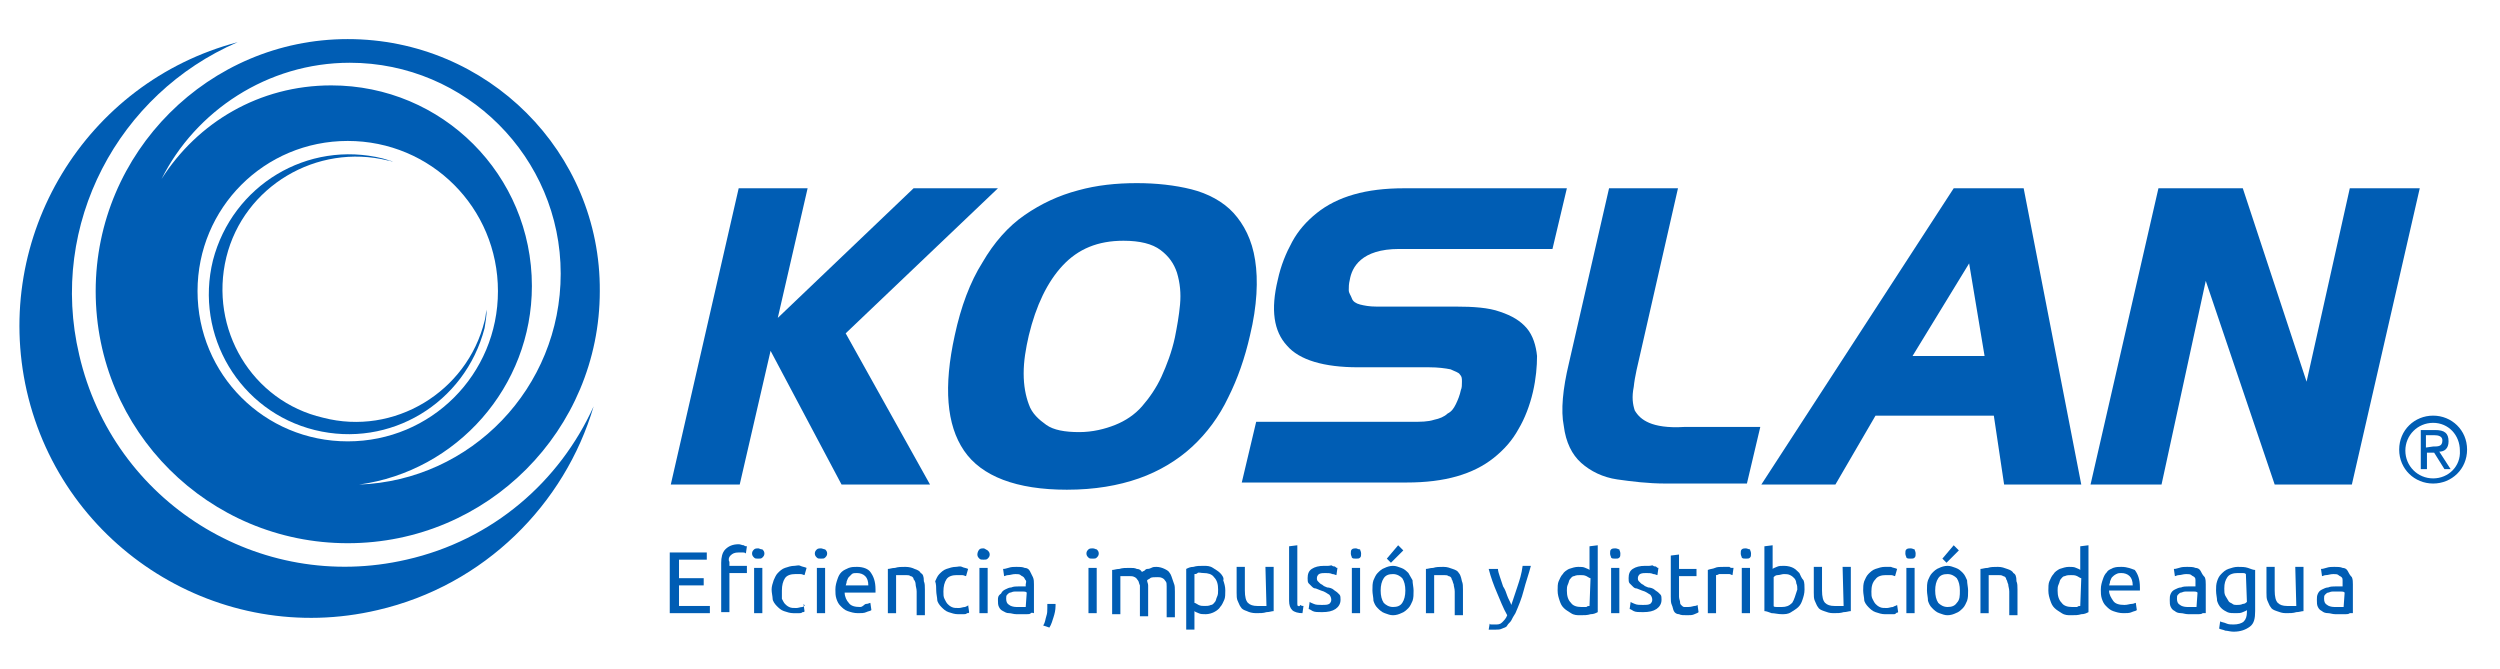
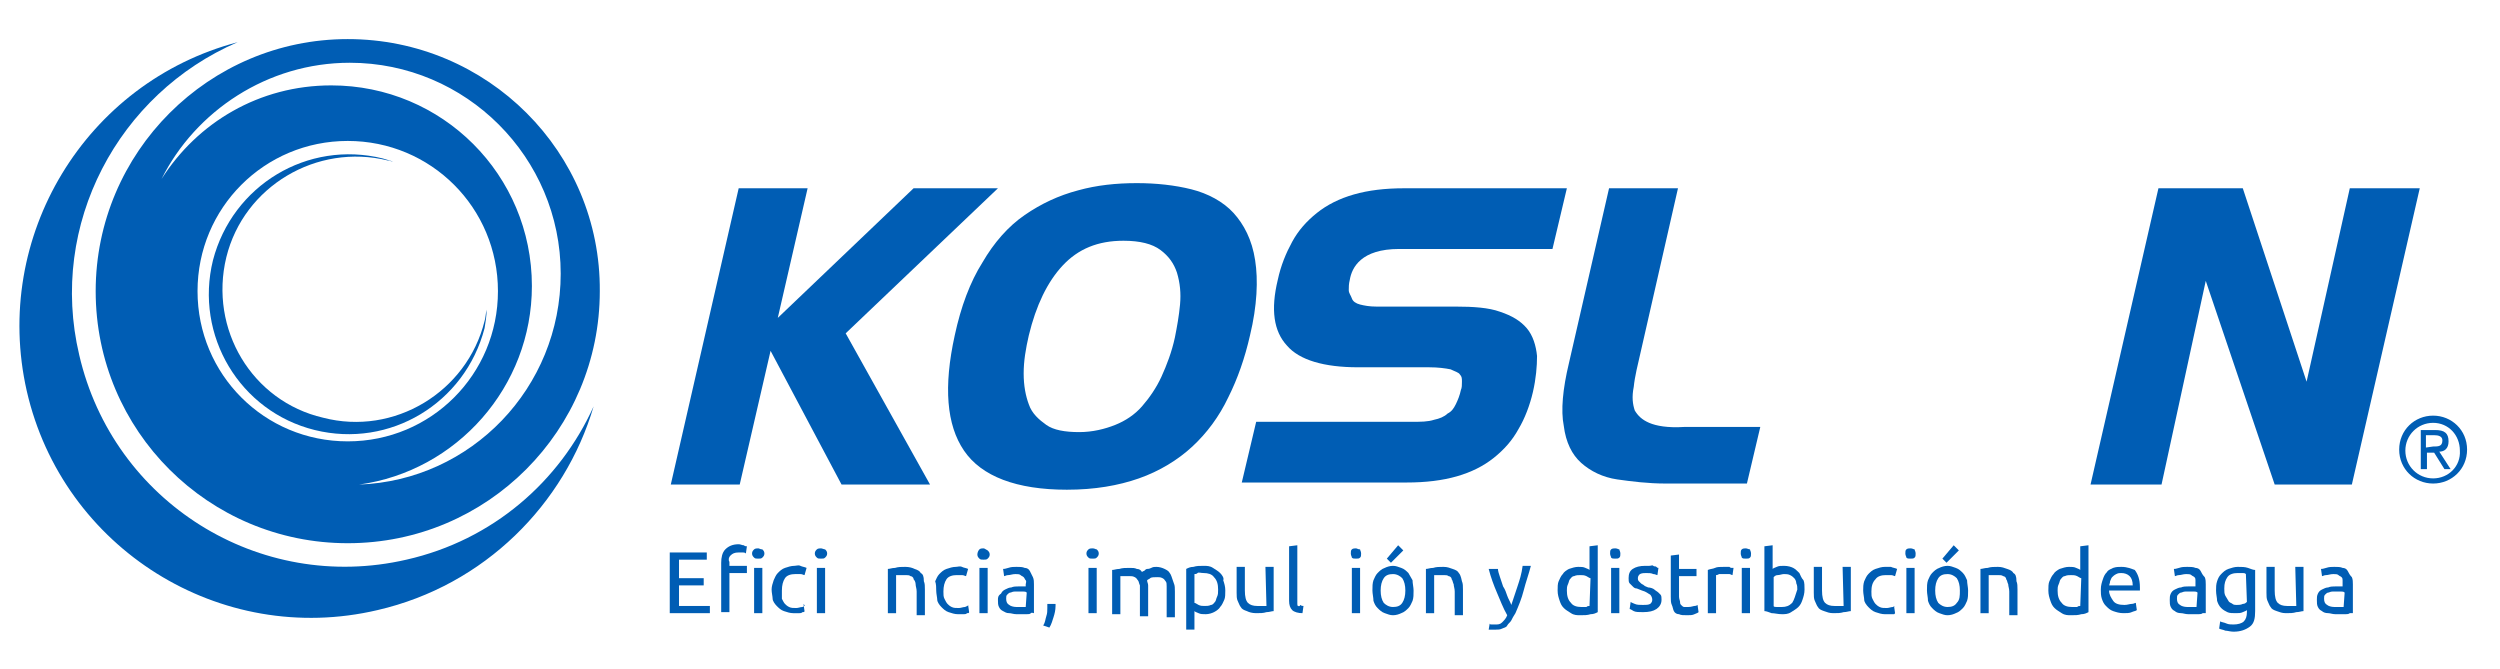
<svg xmlns="http://www.w3.org/2000/svg" version="1.1" id="Capa_1" x="0px" y="0px" viewBox="0 0 243 65" style="enable-background:new 0 0 243 65;" xml:space="preserve">
  <style type="text/css">
	.st0{fill:none;}
	.st1{fill:#005DB4;}
	.st2{display:none;}
</style>
  <g id="Capa_1_1_">
    <g>
      <path class="st0" d="M236.5,41c-1.5,0-2.7,1.2-2.7,2.7c0,1.6,1.2,2.7,2.7,2.7c1.5,0,2.6-1.2,2.6-2.7C239.2,42.2,238,41,236.5,41z     M237.5,45.6l-1-1.6h-0.7v1.6h-0.6v-3.8h1.4c0.9,0,1.3,0.3,1.3,1.1c0,0.7-0.4,1-1,1l1.1,1.7H237.5z" />
      <path class="st0" d="M153.5,55.8c-0.2,0-0.4,0-0.6,0.1c-0.2,0.1-0.3,0.2-0.4,0.3c-0.1,0.1-0.2,0.3-0.2,0.5    c-0.1,0.2-0.1,0.4-0.1,0.6c0,0.5,0.1,0.9,0.4,1.2c0.3,0.3,0.6,0.4,1,0.4c0.2,0,0.4,0,0.5,0s0.3,0,0.3-0.1v-2.8    c-0.1-0.1-0.2-0.2-0.4-0.2C153.9,55.8,153.7,55.8,153.5,55.8z" />
      <polygon class="st0" points="191.4,25.6 185.9,34.6 192.9,34.6   " />
      <path class="st0" d="M174.2,56.2c-0.1-0.1-0.2-0.3-0.4-0.3c-0.2-0.1-0.4-0.1-0.6-0.1s-0.4,0-0.6,0.1c-0.2,0.1-0.3,0.2-0.4,0.2v2.8    c0.1,0,0.2,0,0.3,0.1c0.1,0,0.3,0,0.5,0c0.4,0,0.8-0.1,1-0.4c0.3-0.3,0.4-0.7,0.4-1.2c0-0.2,0-0.4-0.1-0.6    C174.4,56.6,174.4,56.4,174.2,56.2z" />
      <path class="st0" d="M206.2,55.8c-0.2,0-0.3,0-0.5,0.1s-0.3,0.2-0.4,0.3c-0.1,0.1-0.2,0.2-0.2,0.4c-0.1,0.2-0.1,0.3-0.1,0.5h2.2    c0-0.4-0.1-0.7-0.3-0.9C206.8,55.9,206.5,55.8,206.2,55.8z" />
      <path class="st0" d="M212.8,57.6c-0.1,0-0.2,0-0.4,0s-0.3,0-0.4,0.1c-0.1,0-0.2,0.1-0.3,0.2c-0.1,0.1-0.1,0.2-0.1,0.4    c0,0.3,0.1,0.5,0.3,0.6c0.2,0.1,0.4,0.2,0.7,0.2c0.2,0,0.4,0,0.5,0c0.1,0,0.3,0,0.4,0v-1.3c-0.1,0-0.1,0-0.3-0.1    C213.1,57.6,212.9,57.6,212.8,57.6z" />
      <path class="st0" d="M237.4,42.9c0-0.5-0.4-0.5-0.8-0.5h-0.8v1.2h0.7C237,43.5,237.4,43.5,237.4,42.9z" />
      <path class="st0" d="M217.5,55.8c-0.4,0-0.8,0.1-1,0.4s-0.3,0.7-0.3,1.1c0,0.3,0,0.5,0.1,0.7c0.1,0.2,0.1,0.3,0.3,0.5    s0.2,0.2,0.4,0.3c0.1,0.1,0.3,0.1,0.4,0.1c0.2,0,0.4,0,0.6-0.1c0.2-0.1,0.3-0.1,0.4-0.2v-2.6c-0.1,0-0.2,0-0.3-0.1    C217.9,55.8,217.7,55.8,217.5,55.8z" />
      <path class="st0" d="M189.3,55.8c-0.4,0-0.7,0.2-0.9,0.4c-0.2,0.3-0.3,0.7-0.3,1.2s0.1,0.9,0.3,1.2c0.2,0.3,0.5,0.4,0.9,0.4    s0.7-0.2,0.9-0.4c0.2-0.3,0.3-0.7,0.3-1.2s-0.1-0.9-0.3-1.2C190,55.9,189.7,55.8,189.3,55.8z" />
      <path class="st0" d="M201.2,55.8c-0.2,0-0.4,0-0.6,0.1c-0.2,0.1-0.3,0.2-0.4,0.3c-0.1,0.1-0.2,0.3-0.2,0.5    c-0.1,0.2-0.1,0.4-0.1,0.6c0,0.5,0.1,0.9,0.4,1.2c0.3,0.3,0.6,0.4,1,0.4c0.2,0,0.4,0,0.5,0s0.3,0,0.3-0.1v-2.8    c-0.1-0.1-0.2-0.2-0.4-0.2C201.6,55.8,201.4,55.8,201.2,55.8z" />
      <path class="st0" d="M227,57.6c-0.1,0-0.2,0-0.4,0s-0.3,0-0.4,0.1c-0.1,0-0.2,0.1-0.3,0.2c-0.1,0.1-0.1,0.2-0.1,0.4    c0,0.3,0.1,0.5,0.3,0.6c0.2,0.1,0.4,0.2,0.7,0.2c0.2,0,0.4,0,0.5,0c0.1,0,0.3,0,0.4,0v-1.3c-0.1,0-0.1,0-0.3-0.1    C227.4,57.6,227.2,57.6,227,57.6z" />
      <path class="st0" d="M135.4,55.8c-0.4,0-0.7,0.2-0.9,0.4c-0.2,0.3-0.3,0.7-0.3,1.2s0.1,0.9,0.3,1.2c0.2,0.3,0.5,0.4,0.9,0.4    s0.7-0.2,0.9-0.4c0.2-0.3,0.3-0.7,0.3-1.2s-0.1-0.9-0.3-1.2C136.1,55.9,135.8,55.8,135.4,55.8z" />
      <path class="st0" d="M34,6.1c-8,0-15,4.6-18.4,11.4c3.5-5.5,9.5-9.1,16.5-9.1c10.8,0,19.5,8.7,19.5,19.5c0,9.8-7.3,18-16.8,19.3    c10.9-0.5,19.6-9.5,19.6-20.5C54.5,15.3,45.4,6.1,34,6.1z" />
      <path class="st0" d="M48.5,28.3c0-8.1-6.5-14.6-14.6-14.6s-14.6,6.5-14.6,14.6c0,8.1,6.5,14.6,14.6,14.6    C41.9,42.9,48.5,36.4,48.5,28.3z M30.5,41.8c-7.3-1.8-11.7-9.2-9.9-16.5c1.8-7.3,9.2-11.7,16.5-9.9c0.3,0.1,0.7,0.2,1,0.3    c-0.2,0-0.3-0.1-0.5-0.1c-6.9-1.7-14,2.5-15.7,9.4s2.5,14,9.4,15.7c6.9,1.7,14-2.5,15.7-9.4c0.1-0.4,0.2-0.8,0.2-1.1    c-0.1,0.6-0.2,1.2-0.3,1.8C45.2,39.2,37.8,43.6,30.5,41.8z" />
      <path class="st0" d="M117,55.8c-0.2,0-0.4,0-0.6,0c-0.1,0-0.2,0-0.3,0.1v2.8c0.1,0.1,0.2,0.2,0.4,0.2s0.4,0.1,0.6,0.1    c0.2,0,0.4,0,0.6-0.1c0.2-0.1,0.3-0.2,0.4-0.3c0.1-0.1,0.2-0.3,0.2-0.5c0.1-0.2,0.1-0.4,0.1-0.6c0-0.5-0.1-0.9-0.4-1.2    C117.8,55.9,117.4,55.8,117,55.8z" />
      <path class="st0" d="M112.8,24.4c-0.8-0.6-2-0.9-3.6-0.9c-2.4,0-4.4,0.8-5.9,2.4c-1.5,1.6-2.7,3.9-3.3,6.8    c-0.3,1.3-0.5,2.5-0.5,3.7c0,1.1,0.1,2.1,0.5,3c0.3,0.8,0.9,1.5,1.7,2s1.9,0.7,3.2,0.7c1.3,0,2.5-0.2,3.5-0.7c1-0.4,1.9-1,2.6-1.8    c0.8-0.8,1.4-1.8,1.9-2.9c0.5-1.2,1-2.4,1.3-3.8c0.2-1,0.4-2,0.5-3.2c0.1-1.1,0-2.1-0.3-3C114.1,25.7,113.6,25,112.8,24.4z" />
      <path class="st0" d="M98.9,57.6c-0.1,0-0.2,0-0.4,0s-0.3,0-0.4,0.1c-0.1,0-0.2,0.1-0.3,0.2c-0.1,0.1-0.1,0.2-0.1,0.4    c0,0.3,0.1,0.5,0.3,0.6s0.4,0.2,0.7,0.2c0.2,0,0.3,0,0.5,0c0.1,0,0.3,0,0.4,0v-1.3c-0.1,0-0.2,0-0.3-0.1    C99.3,57.6,99.1,57.6,98.9,57.6z" />
-       <path class="st0" d="M83.3,55.8c-0.2,0-0.3,0-0.5,0.1c-0.1,0.1-0.3,0.2-0.3,0.3c-0.1,0.1-0.2,0.2-0.2,0.4    c-0.1,0.2-0.1,0.3-0.1,0.5h2.2c0-0.4-0.1-0.7-0.3-0.9C83.9,55.9,83.6,55.8,83.3,55.8z" />
      <path class="st1" d="M236.5,40.4c-1.8,0-3.3,1.4-3.3,3.3c0,1.9,1.5,3.3,3.3,3.3c1.8,0,3.3-1.4,3.3-3.3    C239.8,41.8,238.3,40.4,236.5,40.4z M236.5,46.5c-1.5,0-2.7-1.2-2.7-2.7c0-1.5,1.2-2.7,2.7-2.7c1.5,0,2.6,1.2,2.6,2.7    C239.2,45.3,238,46.5,236.5,46.5z" />
      <path class="st1" d="M238,42.9c0-0.8-0.4-1.1-1.3-1.1h-1.4v3.8h0.6V44h0.7l1,1.6h0.6l-1.1-1.7C237.6,43.9,238,43.6,238,42.9z     M235.8,43.5v-1.2h0.8c0.4,0,0.8,0.1,0.8,0.5c0,0.6-0.4,0.6-0.9,0.6L235.8,43.5L235.8,43.5z" />
      <path class="st1" d="M39.5,54.4c-14.3,3.3-28.5-5.6-31.8-19.9c-3-12.7,3.8-25.4,15.4-30.4C8.3,8-0.8,23,2.6,38    c3.5,15.3,18.8,24.9,34.1,21.3c10.4-2.4,18.2-10.3,21-19.8C54.4,46.8,47.9,52.5,39.5,54.4z" />
      <path class="st1" d="M33.8,3.8c-13.5,0-24.5,11-24.5,24.5c0,13.6,11,24.5,24.5,24.5c13.6,0,24.5-11,24.5-24.5    C58.4,14.8,47.4,3.8,33.8,3.8z M19.2,28.3c0-8.1,6.5-14.6,14.6-14.6s14.6,6.5,14.6,14.6c0,8.1-6.5,14.6-14.6,14.6    S19.2,36.4,19.2,28.3z M34.9,47.1c9.5-1.3,16.8-9.5,16.8-19.3c0-10.8-8.7-19.5-19.5-19.5c-7,0-13,3.6-16.5,9.1    C19,10.8,26,6.1,34,6.1c11.3,0,20.5,9.2,20.5,20.5C54.5,37.7,45.8,46.7,34.9,47.1z" />
      <path class="st1" d="M47.3,30.1c-0.1,0.4-0.1,0.8-0.2,1.1c-1.7,6.9-8.8,11.2-15.7,9.4C24.5,39,20.3,32,22,25    c1.7-6.9,8.8-11.1,15.7-9.4c0.2,0,0.3,0.1,0.5,0.1c-0.3-0.1-0.7-0.2-1-0.3c-7.3-1.8-14.6,2.6-16.5,9.9c-1.8,7.3,2.6,14.7,9.9,16.5    c7.3,1.8,14.6-2.6,16.5-9.9C47.2,31.3,47.3,30.7,47.3,30.1z" />
      <polygon class="st1" points="97,18.3 88.8,18.3 75.6,30.9 78.5,18.3 71.8,18.3 65.2,47.1 71.9,47.1 74.9,34.1 81.8,47.1     90.4,47.1 82.2,32.4   " />
      <path class="st1" d="M122,25.3c-0.3-2-1.1-3.5-2.1-4.6s-2.5-1.9-4.1-2.3c-1.6-0.4-3.4-0.6-5.3-0.6c-2,0-3.9,0.2-5.7,0.7    c-1.9,0.5-3.6,1.3-5.2,2.4c-1.6,1.1-3,2.7-4.1,4.6c-1.2,1.9-2.1,4.3-2.7,7.1c-1.1,5-0.8,8.7,0.9,11.2c1.7,2.5,5.1,3.8,10,3.8    c2.7,0,5-0.4,7-1.1c2-0.7,3.8-1.8,5.2-3.1s2.6-2.9,3.5-4.8c0.9-1.8,1.6-3.8,2.1-6C122.2,29.7,122.3,27.2,122,25.3z M114.7,29.6    c-0.1,1.1-0.3,2.2-0.5,3.2c-0.3,1.4-0.8,2.7-1.3,3.8c-0.5,1.1-1.2,2.1-1.9,2.9c-0.7,0.8-1.6,1.4-2.6,1.8s-2.2,0.7-3.5,0.7    c-1.4,0-2.5-0.2-3.2-0.7s-1.4-1.1-1.7-2c-0.3-0.8-0.5-1.8-0.5-3c0-1.2,0.2-2.4,0.5-3.7c0.7-2.9,1.8-5.2,3.3-6.8    c1.5-1.6,3.4-2.4,5.9-2.4c1.6,0,2.8,0.3,3.6,0.9c0.8,0.6,1.3,1.3,1.6,2.2C114.7,27.5,114.8,28.5,114.7,29.6z" />
      <path class="st1" d="M136,24.2h14.9l1.4-5.9h-15.8c-1.9,0-3.5,0.2-4.9,0.6c-1.4,0.4-2.6,1-3.6,1.8c-1,0.8-1.8,1.7-2.4,2.8    c-0.6,1.1-1.1,2.3-1.4,3.7c-0.7,2.9-0.4,5,0.9,6.4c1.2,1.4,3.6,2.1,6.9,2.1h6.9c0.9,0,1.6,0.1,2.1,0.2c0.4,0.2,0.8,0.3,0.9,0.5    c0.2,0.2,0.2,0.4,0.2,0.7c0,0.3,0,0.6-0.1,0.8c-0.1,0.5-0.3,1-0.5,1.4c-0.2,0.4-0.4,0.7-0.8,0.9c-0.3,0.3-0.8,0.5-1.3,0.6    c-0.6,0.2-1.3,0.2-2.2,0.2h-15.1l-1.4,5.9h16c1.9,0,3.5-0.2,4.9-0.6c1.4-0.4,2.6-1,3.6-1.8s1.8-1.7,2.4-2.8c0.6-1,1.1-2.3,1.4-3.6    c0.3-1.3,0.4-2.5,0.4-3.5c-0.1-1-0.4-2-1-2.7s-1.4-1.2-2.6-1.6c-1.1-0.4-2.6-0.5-4.3-0.5h-7.7c-0.7,0-1.2-0.1-1.6-0.2    c-0.4-0.1-0.7-0.3-0.8-0.6s-0.3-0.5-0.3-0.8c0-0.3,0-0.6,0.1-1C131.4,26,132.3,24.2,136,24.2z" />
      <path class="st1" d="M160.3,41.1c-0.7-0.3-1.1-0.7-1.4-1.2c-0.2-0.6-0.3-1.3-0.1-2.3c0.1-1,0.4-2.2,0.7-3.5l3.6-15.8h-6.7l-3.9,17    c-0.6,2.5-0.8,4.6-0.5,6.1c0.2,1.6,0.8,2.8,1.7,3.6c0.9,0.8,2.1,1.4,3.5,1.6c1.4,0.2,3,0.4,4.7,0.4h7.9l1.3-5.5h-7.4    C162.1,41.6,161,41.4,160.3,41.1z" />
-       <path class="st1" d="M182.3,40.4h11.5l1,6.7h7.5l-5.6-28.8h-6.8l-18.7,28.8h7.2L182.3,40.4z M191.4,25.6l1.5,9h-7L191.4,25.6z" />
      <polygon class="st1" points="228.4,18.3 224.2,37.1 218,18.3 209.8,18.3 203.2,47.1 210.1,47.1 214.4,27.3 221.1,47.1 228.6,47.1     235.2,18.3   " />
      <polygon class="st1" points="66,56.9 68.4,56.9 68.4,56.2 66,56.2 66,54.4 68.7,54.4 68.7,53.7 65.1,53.7 65.1,59.6 69,59.6     69,58.9 66,58.9   " />
      <path class="st1" d="M71,54c0.2-0.2,0.4-0.3,0.8-0.3c0.2,0,0.3,0,0.4,0c0.1,0,0.2,0,0.3,0.1l0.1-0.7c-0.1,0-0.2,0-0.3-0.1    c-0.2,0-0.3-0.1-0.5-0.1c-0.6,0-1,0.2-1.3,0.5c-0.3,0.3-0.4,0.8-0.4,1.3v4.8h0.8v-3.8h1.7v-0.7h-1.7v-0.4    C70.8,54.5,70.8,54.2,71,54z" />
      <path class="st1" d="M73.7,53.3c-0.1,0-0.3,0-0.4,0.1s-0.2,0.2-0.2,0.4s0.1,0.3,0.2,0.4s0.2,0.1,0.4,0.1s0.3,0,0.4-0.1    s0.2-0.2,0.2-0.4s-0.1-0.3-0.2-0.4C73.9,53.4,73.8,53.3,73.7,53.3z" />
      <rect x="73.3" y="55.2" class="st1" width="0.8" height="4.4" />
      <path class="st1" d="M78,59c-0.2,0-0.4,0.1-0.6,0.1c-0.3,0-0.5,0-0.7-0.1c-0.2-0.1-0.3-0.2-0.4-0.3c-0.1-0.1-0.2-0.3-0.3-0.5    C76,57.9,76,57.6,76,57.4c0-0.5,0.1-0.9,0.3-1.2c0.2-0.3,0.6-0.4,1-0.4c0.2,0,0.3,0,0.5,0s0.3,0.1,0.4,0.1l0.2-0.7    c-0.2-0.1-0.4-0.1-0.6-0.2s-0.4,0-0.6,0c-0.3,0-0.6,0.1-0.9,0.2c-0.3,0.1-0.5,0.3-0.7,0.5c-0.2,0.2-0.3,0.5-0.4,0.7    c-0.1,0.3-0.2,0.6-0.2,0.9s0.1,0.7,0.1,0.9s0.2,0.5,0.4,0.7c0.2,0.2,0.4,0.4,0.7,0.5c0.3,0.1,0.6,0.2,0.9,0.2c0.1,0,0.2,0,0.3,0    c0.1,0,0.2,0,0.3,0s0.2,0,0.3-0.1c0.1,0,0.2,0,0.2-0.1l-0.1-0.7C78.3,58.9,78.2,58.9,78,59z" />
      <rect x="79.4" y="55.2" class="st1" width="0.8" height="4.4" />
      <path class="st1" d="M79.8,53.3c-0.1,0-0.3,0-0.4,0.1s-0.2,0.2-0.2,0.4s0.1,0.3,0.2,0.4s0.2,0.1,0.4,0.1s0.3,0,0.4-0.1    s0.2-0.2,0.2-0.4s-0.1-0.3-0.2-0.4C80.1,53.4,79.9,53.3,79.8,53.3z" />
-       <path class="st1" d="M83.3,55.1c-0.3,0-0.5,0-0.8,0.1c-0.2,0.1-0.5,0.2-0.7,0.4s-0.3,0.4-0.4,0.7s-0.2,0.6-0.2,1    c0,0.3,0,0.6,0.1,0.9s0.2,0.5,0.4,0.7c0.2,0.2,0.4,0.4,0.7,0.5s0.6,0.2,1,0.2c0.3,0,0.6,0,0.8-0.1s0.4-0.1,0.5-0.2l-0.1-0.7    c-0.1,0-0.2,0.1-0.4,0.1S83.9,59,83.6,59c-0.5,0-0.9-0.1-1.1-0.4c-0.2-0.2-0.4-0.6-0.4-1h3c0,0,0-0.1,0-0.2c0,0,0-0.1,0-0.1    c0-0.8-0.2-1.3-0.5-1.7C84.4,55.3,83.9,55.1,83.3,55.1z M82.2,57c0-0.2,0.1-0.3,0.1-0.5c0.1-0.2,0.1-0.3,0.2-0.4    c0.1-0.1,0.2-0.2,0.3-0.3s0.3-0.1,0.5-0.1c0.3,0,0.6,0.1,0.8,0.3s0.3,0.5,0.3,0.9H82.2z" />
      <path class="st1" d="M89.5,55.7c-0.1-0.2-0.3-0.3-0.6-0.4c-0.2-0.1-0.5-0.2-0.9-0.2c-0.4,0-0.7,0-1,0.1c-0.3,0-0.5,0.1-0.7,0.1    v4.3h0.8v-3.7c0,0,0.1,0,0.1,0c0.1,0,0.1,0,0.2,0s0.2,0,0.3,0c0.1,0,0.2,0,0.3,0c0.2,0,0.4,0,0.5,0.1c0.1,0,0.3,0.1,0.3,0.3    c0.1,0.1,0.2,0.3,0.2,0.5c0,0.2,0.1,0.4,0.1,0.7v2.3h0.8v-2.5c0-0.3,0-0.6-0.1-0.8C89.8,56,89.7,55.8,89.5,55.7z" />
      <path class="st1" d="M93.8,59c-0.2,0-0.4,0.1-0.6,0.1c-0.3,0-0.5,0-0.7-0.1c-0.2-0.1-0.3-0.2-0.4-0.3c-0.1-0.1-0.2-0.3-0.3-0.5    c-0.1-0.2-0.1-0.4-0.1-0.7c0-0.5,0.1-0.9,0.3-1.2c0.2-0.3,0.6-0.4,1-0.4c0.2,0,0.3,0,0.5,0s0.3,0.1,0.4,0.1l0.2-0.7    c-0.2-0.1-0.4-0.1-0.6-0.2s-0.4,0-0.6,0c-0.3,0-0.6,0.1-0.9,0.2c-0.3,0.1-0.5,0.3-0.7,0.5c-0.2,0.2-0.3,0.5-0.4,0.7    C91,56.8,91,57.1,91,57.4s0.1,0.7,0.1,0.9s0.2,0.5,0.4,0.7c0.2,0.2,0.4,0.4,0.7,0.5c0.3,0.1,0.6,0.2,0.9,0.2c0.1,0,0.2,0,0.3,0    c0.1,0,0.2,0,0.3,0s0.2,0,0.3-0.1c0.1,0,0.2,0,0.2-0.1l-0.1-0.7C94.1,58.9,94,58.9,93.8,59z" />
      <rect x="95.2" y="55.2" class="st1" width="0.8" height="4.4" />
      <path class="st1" d="M95.6,53.3c-0.1,0-0.3,0-0.4,0.1S95,53.7,95,53.9s0.1,0.3,0.2,0.4s0.2,0.1,0.4,0.1s0.3,0,0.4-0.1    s0.2-0.2,0.2-0.4s-0.1-0.3-0.2-0.4C95.8,53.4,95.7,53.3,95.6,53.3z" />
      <path class="st1" d="M100.1,55.5c-0.1-0.2-0.3-0.3-0.5-0.3c-0.2-0.1-0.5-0.1-0.8-0.1c-0.3,0-0.5,0-0.8,0.1s-0.4,0.1-0.5,0.1    l0.1,0.7c0.1,0,0.2-0.1,0.4-0.1c0.2,0,0.4-0.1,0.7-0.1c0.2,0,0.4,0,0.5,0.1s0.2,0.1,0.3,0.2c0.1,0.1,0.1,0.2,0.2,0.3s0,0.3,0,0.4    V57c0,0-0.1,0-0.1,0c-0.1,0-0.1,0-0.2,0c-0.1,0-0.2,0-0.2,0c-0.1,0-0.2,0-0.2,0c-0.2,0-0.5,0-0.7,0.1c-0.2,0-0.4,0.1-0.6,0.2    s-0.3,0.2-0.4,0.4C97,57.9,97,58.1,97,58.3c0,0.3,0,0.5,0.1,0.7c0.1,0.2,0.2,0.3,0.4,0.4c0.2,0.1,0.3,0.2,0.6,0.2    c0.2,0,0.4,0.1,0.7,0.1c0.2,0,0.3,0,0.5,0c0.2,0,0.3,0,0.5,0s0.3,0,0.4-0.1s0.2,0,0.3,0v-2.8c0-0.2,0-0.5-0.1-0.7    C100.3,55.9,100.2,55.7,100.1,55.5z M99.7,59c-0.1,0-0.2,0-0.4,0s-0.3,0-0.5,0c-0.3,0-0.6-0.1-0.7-0.2c-0.2-0.1-0.3-0.3-0.3-0.6    c0-0.2,0-0.3,0.1-0.4s0.2-0.2,0.3-0.2c0.1,0,0.2-0.1,0.4-0.1c0.1,0,0.3,0,0.4,0c0.2,0,0.3,0,0.5,0c0.1,0,0.2,0,0.3,0.1L99.7,59    L99.7,59z" />
      <path class="st1" d="M101.8,58.7c0,0.1,0,0.1,0,0.2s0,0.1,0,0.2c0,0.3,0,0.5-0.1,0.8s-0.1,0.6-0.3,0.9L102,61    c0.2-0.3,0.3-0.7,0.4-1c0.1-0.3,0.2-0.7,0.2-1.1c0,0,0-0.1,0-0.1s0-0.1,0-0.1L101.8,58.7L101.8,58.7z" />
      <path class="st1" d="M106.2,53.3c-0.1,0-0.3,0-0.4,0.1s-0.2,0.2-0.2,0.4s0.1,0.3,0.2,0.4s0.2,0.1,0.4,0.1s0.3,0,0.4-0.1    s0.2-0.2,0.2-0.4s-0.1-0.3-0.2-0.4C106.5,53.4,106.4,53.3,106.2,53.3z" />
      <rect x="105.8" y="55.2" class="st1" width="0.8" height="4.4" />
      <path class="st1" d="M113.7,55.7c-0.1-0.2-0.3-0.3-0.5-0.4s-0.5-0.2-0.8-0.2c-0.2,0-0.3,0-0.5,0.1s-0.3,0.1-0.4,0.1    c-0.1,0-0.2,0.1-0.3,0.2c-0.1,0-0.2,0.1-0.2,0.1c-0.1-0.2-0.3-0.3-0.5-0.3c-0.2-0.1-0.4-0.1-0.7-0.1c-0.4,0-0.7,0-1,0.1    c-0.3,0-0.5,0.1-0.7,0.1v4.3h0.8v-3.7c0,0,0.1,0,0.1,0c0.1,0,0.1,0,0.2,0c0.1,0,0.2,0,0.3,0c0.1,0,0.2,0,0.3,0    c0.2,0,0.3,0,0.5,0.1s0.2,0.2,0.3,0.3c0.1,0.1,0.1,0.3,0.2,0.5c0,0.2,0,0.4,0,0.7v2.3h0.8v-2.5c0-0.2,0-0.4,0-0.5    c0-0.2-0.1-0.3-0.1-0.5c0.1-0.1,0.2-0.1,0.3-0.2s0.4-0.1,0.7-0.1c0.2,0,0.3,0,0.5,0.1s0.2,0.2,0.3,0.3c0.1,0.1,0.1,0.3,0.1,0.5    c0,0.2,0,0.4,0,0.7v2.3h0.8v-2.5c0-0.3,0-0.6-0.1-0.8C113.9,56.1,113.8,55.8,113.7,55.7z" />
      <path class="st1" d="M118.6,55.7c-0.2-0.2-0.4-0.3-0.7-0.5s-0.6-0.2-0.9-0.2c-0.4,0-0.7,0-1,0.1c-0.3,0-0.5,0.1-0.7,0.2v5.9h0.8    v-1.8c0.1,0.1,0.2,0.1,0.4,0.2c0.2,0.1,0.4,0.1,0.7,0.1c0.3,0,0.6-0.1,0.8-0.2c0.2-0.1,0.5-0.3,0.6-0.5c0.2-0.2,0.3-0.5,0.4-0.7    s0.1-0.6,0.1-0.9c0-0.4-0.1-0.7-0.2-1C119,56.2,118.8,55.9,118.6,55.7z M118.3,58c-0.1,0.2-0.1,0.4-0.2,0.5s-0.2,0.3-0.4,0.3    c-0.2,0.1-0.4,0.1-0.6,0.1s-0.4,0-0.6-0.1c-0.2-0.1-0.3-0.2-0.4-0.2v-2.8c0.1,0,0.2,0,0.3-0.1s0.3,0,0.6,0c0.4,0,0.8,0.1,1,0.4    c0.3,0.3,0.4,0.7,0.4,1.2C118.4,57.6,118.4,57.8,118.3,58z" />
      <path class="st1" d="M123.1,58.9c0,0-0.1,0-0.1,0c-0.1,0-0.1,0-0.2,0s-0.2,0-0.3,0c-0.1,0-0.2,0-0.3,0c-0.4,0-0.7-0.1-0.9-0.3    s-0.3-0.6-0.3-1.2v-2.3h-0.8v2.5c0,0.3,0,0.6,0.1,0.8c0.1,0.2,0.2,0.5,0.3,0.6c0.1,0.2,0.3,0.3,0.6,0.4c0.2,0.1,0.5,0.2,0.9,0.2    c0.4,0,0.7,0,1-0.1c0.3,0,0.5-0.1,0.7-0.1v-4.3h-0.8L123.1,58.9L123.1,58.9z" />
      <path class="st1" d="M126.2,58.9c-0.1,0-0.1-0.1-0.1-0.2c0-0.1,0-0.2,0-0.3V53l-0.8,0.1v5.3c0,0.4,0.1,0.7,0.3,0.9    c0.2,0.2,0.6,0.3,1,0.3l0.1-0.7c-0.1,0-0.2,0-0.3-0.1C126.3,59,126.2,58.9,126.2,58.9z" />
-       <path class="st1" d="M130,57.6c-0.1-0.1-0.3-0.2-0.4-0.3s-0.4-0.2-0.6-0.2c-0.2-0.1-0.3-0.1-0.4-0.2s-0.2-0.1-0.3-0.2    s-0.1-0.1-0.2-0.2s-0.1-0.2-0.1-0.3c0-0.2,0.1-0.3,0.2-0.4c0.2-0.1,0.4-0.1,0.6-0.1c0.3,0,0.5,0,0.7,0.1c0.2,0,0.3,0.1,0.4,0.1    l0.1-0.7c-0.1,0-0.1,0-0.2-0.1s-0.2,0-0.3-0.1s-0.2,0-0.4,0c-0.1,0-0.2,0-0.4,0c-0.5,0-0.9,0.1-1.2,0.3s-0.4,0.5-0.4,0.9    c0,0.2,0,0.4,0.1,0.5c0.1,0.1,0.2,0.2,0.3,0.3c0.1,0.1,0.2,0.2,0.4,0.2c0.2,0.1,0.3,0.1,0.5,0.2c0.4,0.1,0.6,0.3,0.8,0.4    c0.1,0.1,0.2,0.3,0.2,0.5s-0.1,0.3-0.2,0.4c-0.2,0.1-0.4,0.1-0.7,0.1c-0.3,0-0.6,0-0.8-0.1c-0.2-0.1-0.3-0.1-0.4-0.2l-0.1,0.7    c0.1,0,0.2,0.1,0.4,0.2c0.2,0.1,0.5,0.1,0.9,0.1c0.6,0,1-0.1,1.3-0.3s0.5-0.5,0.5-0.9c0-0.2,0-0.4-0.1-0.5    C130.2,57.8,130.1,57.7,130,57.6z" />
      <path class="st1" d="M131.8,53.3c-0.1,0-0.3,0-0.4,0.1s-0.1,0.2-0.1,0.4s0.1,0.3,0.1,0.4c0.1,0.1,0.2,0.1,0.4,0.1s0.3,0,0.4-0.1    s0.1-0.2,0.1-0.4s-0.1-0.3-0.1-0.4C132,53.4,131.9,53.3,131.8,53.3z" />
      <rect x="131.4" y="55.2" class="st1" width="0.8" height="4.4" />
      <polygon class="st1" points="135.9,53 134.8,54.3 135.2,54.7 136.4,53.5   " />
      <path class="st1" d="M136.9,55.7c-0.2-0.2-0.4-0.4-0.7-0.5c-0.3-0.1-0.5-0.2-0.8-0.2c-0.3,0-0.6,0.1-0.8,0.2    c-0.3,0.1-0.5,0.3-0.7,0.5c-0.2,0.2-0.3,0.5-0.4,0.7c-0.1,0.3-0.1,0.6-0.1,1c0,0.3,0.1,0.7,0.1,1c0.1,0.3,0.2,0.5,0.4,0.7    s0.4,0.4,0.7,0.5c0.3,0.1,0.5,0.2,0.8,0.2c0.3,0,0.6-0.1,0.8-0.2c0.3-0.1,0.5-0.3,0.7-0.5c0.2-0.2,0.3-0.5,0.4-0.7    c0.1-0.3,0.1-0.6,0.1-1c0-0.3-0.1-0.7-0.1-1C137.2,56.2,137,55.9,136.9,55.7z M136.3,58.6c-0.2,0.3-0.5,0.4-0.9,0.4    s-0.7-0.2-0.9-0.4c-0.2-0.3-0.3-0.7-0.3-1.2s0.1-0.9,0.3-1.2c0.2-0.3,0.5-0.4,0.9-0.4s0.7,0.2,0.9,0.4c0.2,0.3,0.3,0.7,0.3,1.2    C136.6,57.9,136.5,58.3,136.3,58.6z" />
      <path class="st1" d="M141.8,55.7c-0.1-0.2-0.3-0.3-0.6-0.4s-0.5-0.2-0.9-0.2c-0.4,0-0.7,0-1,0.1c-0.3,0-0.5,0.1-0.7,0.1v4.3h0.8    v-3.7c0,0,0.1,0,0.1,0c0.1,0,0.1,0,0.2,0s0.2,0,0.3,0c0.1,0,0.2,0,0.3,0c0.2,0,0.4,0,0.5,0.1c0.1,0,0.3,0.1,0.3,0.3    c0.1,0.1,0.1,0.3,0.2,0.5c0,0.2,0.1,0.4,0.1,0.7v2.3h0.8v-2.5c0-0.3,0-0.6-0.1-0.8C142,56,141.9,55.8,141.8,55.7z" />
      <path class="st1" d="M147.5,57c-0.2,0.6-0.4,1.2-0.6,1.8c-0.1-0.3-0.3-0.6-0.4-0.9c-0.1-0.3-0.2-0.6-0.4-0.9    c-0.1-0.3-0.2-0.6-0.3-0.9c-0.1-0.3-0.2-0.6-0.2-0.8h-0.9c0.2,0.8,0.5,1.6,0.8,2.3s0.6,1.5,1,2.2c-0.1,0.3-0.3,0.5-0.5,0.7    s-0.4,0.2-0.7,0.2c-0.1,0-0.2,0-0.3,0c-0.1,0-0.2,0-0.2-0.1l-0.1,0.6c0,0,0.1,0,0.1,0c0.1,0,0.1,0,0.2,0c0.1,0,0.1,0,0.2,0    c0.1,0,0.1,0,0.2,0c0.2,0,0.4,0,0.6-0.1c0.2-0.1,0.4-0.1,0.5-0.3s0.3-0.3,0.4-0.5c0.1-0.2,0.2-0.4,0.4-0.7    c0.3-0.7,0.6-1.4,0.8-2.2s0.5-1.6,0.7-2.4H148C147.9,55.8,147.7,56.4,147.5,57z" />
      <path class="st1" d="M154.5,55.4c-0.1-0.1-0.2-0.1-0.4-0.2s-0.4-0.1-0.7-0.1c-0.3,0-0.6,0.1-0.9,0.2c-0.2,0.1-0.5,0.3-0.6,0.5    c-0.2,0.2-0.3,0.5-0.4,0.7s-0.1,0.6-0.1,0.9c0,0.4,0.1,0.7,0.2,1s0.2,0.5,0.4,0.7c0.2,0.2,0.4,0.3,0.7,0.5s0.6,0.2,0.9,0.2    c0.4,0,0.7,0,1-0.1c0.3,0,0.5-0.1,0.7-0.2V53l-0.8,0.1L154.5,55.4L154.5,55.4z M154.5,58.9c-0.1,0-0.2,0-0.3,0.1    c-0.1,0-0.3,0-0.5,0c-0.4,0-0.8-0.1-1-0.4c-0.3-0.3-0.4-0.7-0.4-1.2c0-0.2,0-0.4,0.1-0.6s0.1-0.4,0.2-0.5c0.1-0.1,0.2-0.3,0.4-0.3    c0.2-0.1,0.4-0.1,0.6-0.1s0.4,0,0.6,0.1c0.2,0.1,0.3,0.2,0.4,0.2L154.5,58.9L154.5,58.9z" />
      <path class="st1" d="M157,53.3c-0.1,0-0.3,0-0.4,0.1s-0.1,0.2-0.1,0.4s0.1,0.3,0.1,0.4c0.1,0.1,0.2,0.1,0.4,0.1s0.3,0,0.4-0.1    s0.1-0.2,0.1-0.4s-0.1-0.3-0.1-0.4C157.3,53.4,157.2,53.3,157,53.3z" />
      <rect x="156.6" y="55.2" class="st1" width="0.8" height="4.4" />
      <path class="st1" d="M161.2,57.6c-0.1-0.1-0.3-0.2-0.4-0.3s-0.4-0.2-0.6-0.2c-0.2-0.1-0.3-0.1-0.4-0.2s-0.2-0.1-0.3-0.2    c-0.1-0.1-0.1-0.1-0.2-0.2s-0.1-0.2-0.1-0.3c0-0.2,0.1-0.3,0.2-0.4c0.2-0.1,0.4-0.1,0.6-0.1c0.3,0,0.5,0,0.7,0.1    c0.2,0,0.3,0.1,0.4,0.1l0.1-0.7c-0.1,0-0.1,0-0.2-0.1s-0.2,0-0.3-0.1s-0.2,0-0.4,0c-0.1,0-0.2,0-0.4,0c-0.5,0-0.9,0.1-1.2,0.3    s-0.4,0.5-0.4,0.9c0,0.2,0,0.4,0.1,0.5c0.1,0.1,0.2,0.2,0.3,0.3s0.2,0.2,0.4,0.2c0.2,0.1,0.3,0.1,0.5,0.2c0.4,0.1,0.6,0.3,0.8,0.4    c0.1,0.1,0.2,0.3,0.2,0.5s-0.1,0.3-0.2,0.4c-0.2,0.1-0.4,0.1-0.7,0.1c-0.3,0-0.6,0-0.8-0.1s-0.3-0.1-0.4-0.2l-0.1,0.7    c0.1,0,0.2,0.1,0.4,0.2s0.5,0.1,0.9,0.1c0.6,0,1-0.1,1.3-0.3s0.5-0.5,0.5-0.9c0-0.2,0-0.4-0.1-0.5    C161.4,57.8,161.3,57.7,161.2,57.6z" />
      <path class="st1" d="M164.7,58.9c-0.1,0-0.3,0.1-0.6,0.1c-0.1,0-0.3,0-0.4,0s-0.2-0.1-0.3-0.2c-0.1-0.1-0.1-0.2-0.1-0.3    s-0.1-0.3-0.1-0.5v-2h1.7v-0.7h-1.7v-1.4l-0.8,0.1v4c0,0.3,0,0.6,0.1,0.8c0.1,0.2,0.1,0.4,0.2,0.6c0.1,0.2,0.3,0.3,0.5,0.3    c0.2,0.1,0.4,0.1,0.8,0.1c0.3,0,0.5,0,0.7-0.1s0.3-0.1,0.4-0.2l-0.1-0.7C165,58.8,164.9,58.9,164.7,58.9z" />
      <path class="st1" d="M168.1,55.1c-0.1,0-0.2,0-0.3,0c-0.1,0-0.2,0-0.2,0c-0.4,0-0.7,0-0.9,0.1s-0.5,0.1-0.7,0.2v4.2h0.8v-3.7    c0.1,0,0.1,0,0.3-0.1c0.1,0,0.3,0,0.4,0c0.2,0,0.4,0,0.6,0c0.1,0,0.2,0.1,0.3,0.1l0.1-0.7c0,0-0.1,0-0.2,0    C168.3,55.2,168.2,55.2,168.1,55.1z" />
      <path class="st1" d="M169.7,53.3c-0.1,0-0.3,0-0.4,0.1s-0.1,0.2-0.1,0.4s0.1,0.3,0.1,0.4c0.1,0.1,0.2,0.1,0.4,0.1s0.3,0,0.4-0.1    s0.1-0.2,0.1-0.4s-0.1-0.3-0.1-0.4C170,53.4,169.8,53.3,169.7,53.3z" />
      <rect x="169.3" y="55.2" class="st1" width="0.8" height="4.4" />
      <path class="st1" d="M174.9,55.7c-0.2-0.2-0.4-0.4-0.6-0.5c-0.2-0.1-0.5-0.2-0.9-0.2c-0.3,0-0.5,0-0.7,0.1s-0.3,0.1-0.4,0.2V53    l-0.8,0.1v6.3c0.2,0,0.4,0.1,0.7,0.2c0.3,0,0.6,0.1,1,0.1c0.3,0,0.6,0,0.9-0.2s0.5-0.3,0.7-0.5s0.3-0.4,0.4-0.7    c0.1-0.3,0.2-0.6,0.2-1c0-0.3,0-0.7-0.1-0.9C175.1,56.2,175,55.9,174.9,55.7z M174.2,58.6c-0.3,0.3-0.6,0.4-1,0.4    c-0.2,0-0.4,0-0.5,0s-0.3,0-0.3-0.1v-2.8c0.1-0.1,0.2-0.2,0.4-0.2s0.4-0.1,0.6-0.1c0.2,0,0.4,0,0.6,0.1c0.2,0.1,0.3,0.2,0.4,0.3    c0.1,0.1,0.2,0.3,0.2,0.5c0.1,0.2,0.1,0.4,0.1,0.6C174.5,57.9,174.4,58.3,174.2,58.6z" />
      <path class="st1" d="M179.2,58.9c0,0-0.1,0-0.1,0c-0.1,0-0.1,0-0.2,0s-0.2,0-0.3,0c-0.1,0-0.2,0-0.3,0c-0.4,0-0.7-0.1-0.9-0.3    s-0.3-0.6-0.3-1.2v-2.3h-0.8v2.5c0,0.3,0,0.6,0.1,0.8c0.1,0.2,0.2,0.5,0.3,0.6c0.1,0.2,0.3,0.3,0.6,0.4s0.5,0.2,0.9,0.2    c0.4,0,0.7,0,1-0.1c0.3,0,0.5-0.1,0.7-0.1v-4.3h-0.8L179.2,58.9L179.2,58.9z" />
-       <path class="st1" d="M184,59c-0.2,0-0.4,0.1-0.6,0.1c-0.3,0-0.5,0-0.7-0.1c-0.2-0.1-0.3-0.2-0.4-0.3c-0.1-0.1-0.2-0.3-0.3-0.5    c-0.1-0.2-0.1-0.4-0.1-0.7c0-0.5,0.1-0.9,0.4-1.2c0.2-0.3,0.6-0.4,1-0.4c0.2,0,0.3,0,0.5,0s0.3,0.1,0.4,0.1l0.2-0.7    c-0.2-0.1-0.4-0.1-0.6-0.2c-0.2,0-0.4,0-0.6,0c-0.3,0-0.6,0.1-0.9,0.2c-0.3,0.1-0.5,0.3-0.7,0.5c-0.2,0.2-0.3,0.5-0.4,0.7    c-0.1,0.3-0.1,0.6-0.1,0.9s0.1,0.7,0.1,0.9s0.2,0.5,0.4,0.7c0.2,0.2,0.4,0.4,0.7,0.5c0.3,0.1,0.6,0.2,0.9,0.2c0.1,0,0.2,0,0.4,0    c0.1,0,0.2,0,0.4,0s0.2,0,0.3-0.1s0.1,0,0.2-0.1l-0.1-0.7C184.3,58.9,184.1,58.9,184,59z" />
+       <path class="st1" d="M184,59c-0.2,0-0.4,0.1-0.6,0.1c-0.3,0-0.5,0-0.7-0.1c-0.2-0.1-0.3-0.2-0.4-0.3c-0.1-0.1-0.2-0.3-0.3-0.5    c-0.1-0.2-0.1-0.4-0.1-0.7c0-0.5,0.1-0.9,0.4-1.2c0.2-0.3,0.6-0.4,1-0.4c0.2,0,0.3,0,0.5,0s0.3,0.1,0.4,0.1l0.2-0.7    c-0.2-0.1-0.4-0.1-0.6-0.2c-0.2,0-0.4,0-0.6,0c-0.3,0-0.6,0.1-0.9,0.2c-0.3,0.1-0.5,0.3-0.7,0.5c-0.2,0.2-0.3,0.5-0.4,0.7    c-0.1,0.3-0.1,0.6-0.1,0.9s0.1,0.7,0.1,0.9s0.2,0.5,0.4,0.7c0.2,0.2,0.4,0.4,0.7,0.5c0.3,0.1,0.6,0.2,0.9,0.2c0.1,0,0.2,0,0.4,0    c0.1,0,0.2,0,0.4,0s0.1,0,0.2-0.1l-0.1-0.7C184.3,58.9,184.1,58.9,184,59z" />
      <rect x="185.3" y="55.2" class="st1" width="0.8" height="4.4" />
      <path class="st1" d="M185.7,53.3c-0.1,0-0.3,0-0.4,0.1s-0.1,0.2-0.1,0.4s0.1,0.3,0.1,0.4c0.1,0.1,0.2,0.1,0.4,0.1s0.3,0,0.4-0.1    s0.1-0.2,0.1-0.4s-0.1-0.3-0.1-0.4C186,53.4,185.9,53.3,185.7,53.3z" />
      <polygon class="st1" points="189.2,54.7 190.4,53.5 189.9,53 188.8,54.3   " />
      <path class="st1" d="M190.8,55.7c-0.2-0.2-0.4-0.4-0.7-0.5c-0.3-0.1-0.5-0.2-0.8-0.2c-0.3,0-0.6,0.1-0.8,0.2    c-0.3,0.1-0.5,0.3-0.7,0.5c-0.2,0.2-0.3,0.5-0.4,0.7c-0.1,0.3-0.1,0.6-0.1,1c0,0.3,0.1,0.7,0.1,1c0.1,0.3,0.2,0.5,0.4,0.7    s0.4,0.4,0.7,0.5c0.3,0.1,0.5,0.2,0.8,0.2c0.3,0,0.6-0.1,0.8-0.2c0.3-0.1,0.5-0.3,0.7-0.5c0.2-0.2,0.3-0.5,0.4-0.7    c0.1-0.3,0.1-0.6,0.1-1c0-0.3-0.1-0.7-0.1-1C191.1,56.2,191,55.9,190.8,55.7z M190.2,58.6c-0.2,0.3-0.5,0.4-0.9,0.4    s-0.7-0.2-0.9-0.4c-0.2-0.3-0.3-0.7-0.3-1.2s0.1-0.9,0.3-1.2c0.2-0.3,0.5-0.4,0.9-0.4s0.7,0.2,0.9,0.4c0.2,0.3,0.3,0.7,0.3,1.2    S190.5,58.3,190.2,58.6z" />
      <path class="st1" d="M195.7,55.7c-0.1-0.2-0.3-0.3-0.6-0.4s-0.5-0.2-0.9-0.2c-0.4,0-0.7,0-1,0.1c-0.3,0-0.5,0.1-0.7,0.1v4.3h0.8    v-3.7c0,0,0.1,0,0.1,0c0.1,0,0.1,0,0.2,0s0.2,0,0.3,0c0.1,0,0.2,0,0.3,0c0.2,0,0.4,0,0.5,0.1c0.1,0,0.3,0.1,0.3,0.3    c0.1,0.1,0.1,0.3,0.2,0.5c0,0.2,0.1,0.4,0.1,0.7v2.3h0.8v-2.5c0-0.3,0-0.6-0.1-0.8C196,56,195.9,55.8,195.7,55.7z" />
      <path class="st1" d="M202.2,55.4c-0.1-0.1-0.2-0.1-0.4-0.2s-0.4-0.1-0.7-0.1c-0.3,0-0.6,0.1-0.9,0.2c-0.2,0.1-0.5,0.3-0.6,0.5    c-0.2,0.2-0.3,0.5-0.4,0.7s-0.1,0.6-0.1,0.9c0,0.4,0.1,0.7,0.2,1s0.2,0.5,0.4,0.7c0.2,0.2,0.4,0.3,0.7,0.5s0.6,0.2,0.9,0.2    c0.4,0,0.7,0,1-0.1c0.3,0,0.5-0.1,0.7-0.2V53l-0.8,0.1L202.2,55.4L202.2,55.4z M202.2,58.9c-0.1,0-0.2,0-0.3,0.1    c-0.1,0-0.3,0-0.5,0c-0.4,0-0.8-0.1-1-0.4c-0.3-0.3-0.4-0.7-0.4-1.2c0-0.2,0-0.4,0.1-0.6s0.1-0.4,0.2-0.5c0.1-0.1,0.2-0.3,0.4-0.3    c0.2-0.1,0.4-0.1,0.6-0.1s0.4,0,0.6,0.1c0.2,0.1,0.3,0.2,0.4,0.2L202.2,58.9L202.2,58.9z" />
      <path class="st1" d="M206.2,55.1c-0.3,0-0.5,0-0.8,0.1c-0.2,0.1-0.5,0.2-0.6,0.4c-0.2,0.2-0.3,0.4-0.4,0.7s-0.2,0.6-0.2,1    c0,0.3,0,0.6,0.1,0.9c0.1,0.3,0.2,0.5,0.4,0.7c0.2,0.2,0.4,0.4,0.7,0.5s0.6,0.2,1,0.2c0.3,0,0.6,0,0.8-0.1s0.4-0.1,0.5-0.2    l-0.1-0.7c-0.1,0-0.2,0.1-0.4,0.1c-0.2,0-0.4,0.1-0.7,0.1c-0.5,0-0.9-0.1-1.1-0.4s-0.4-0.6-0.4-1h3c0,0,0-0.1,0-0.2    c0,0,0-0.1,0-0.1c0-0.8-0.2-1.3-0.5-1.7C207.2,55.3,206.8,55.1,206.2,55.1z M205,57c0-0.2,0.1-0.3,0.1-0.5    c0.1-0.2,0.1-0.3,0.2-0.4c0.1-0.1,0.2-0.2,0.4-0.3s0.3-0.1,0.5-0.1c0.3,0,0.6,0.1,0.8,0.3s0.3,0.5,0.3,0.9H205z" />
      <path class="st1" d="M213.9,55.5c-0.1-0.2-0.3-0.3-0.5-0.3c-0.2-0.1-0.5-0.1-0.8-0.1c-0.3,0-0.5,0-0.8,0.1s-0.4,0.1-0.5,0.1    l0.1,0.7c0.1,0,0.2-0.1,0.4-0.1c0.2,0,0.4-0.1,0.7-0.1c0.2,0,0.4,0,0.5,0.1s0.2,0.1,0.3,0.2c0.1,0.1,0.1,0.2,0.1,0.3s0,0.3,0,0.4    V57c0,0-0.1,0-0.1,0c-0.1,0-0.1,0-0.2,0c-0.1,0-0.2,0-0.2,0c-0.1,0-0.2,0-0.2,0c-0.2,0-0.5,0-0.7,0.1c-0.2,0-0.4,0.1-0.6,0.2    c-0.2,0.1-0.3,0.2-0.4,0.4c-0.1,0.2-0.1,0.4-0.1,0.6c0,0.3,0,0.5,0.1,0.7c0.1,0.2,0.2,0.3,0.4,0.4c0.1,0.1,0.3,0.2,0.6,0.2    c0.2,0,0.4,0.1,0.7,0.1c0.2,0,0.4,0,0.5,0c0.2,0,0.4,0,0.5,0s0.3,0,0.4-0.1c0.1,0,0.2,0,0.3,0v-2.8c0-0.2,0-0.5-0.1-0.7    C214.1,55.9,214,55.7,213.9,55.5z M213.5,59c-0.1,0-0.2,0-0.4,0s-0.3,0-0.5,0c-0.3,0-0.6-0.1-0.7-0.2c-0.2-0.1-0.3-0.3-0.3-0.6    c0-0.2,0-0.3,0.1-0.4s0.2-0.2,0.3-0.2c0.1,0,0.2-0.1,0.4-0.1c0.1,0,0.3,0,0.4,0c0.2,0,0.3,0,0.5,0c0.1,0,0.2,0,0.3,0.1L213.5,59    L213.5,59z" />
      <path class="st1" d="M217.5,55.1c-0.3,0-0.6,0.1-0.9,0.2c-0.3,0.1-0.5,0.3-0.7,0.5c-0.2,0.2-0.3,0.4-0.4,0.7    c-0.1,0.3-0.1,0.6-0.1,0.9c0,0.4,0.1,0.7,0.1,1c0.1,0.3,0.2,0.5,0.4,0.7c0.2,0.2,0.4,0.3,0.6,0.4c0.2,0.1,0.5,0.1,0.8,0.1    s0.5,0,0.7-0.1s0.3-0.1,0.4-0.2v0.2c0,0.4-0.1,0.7-0.3,0.9c-0.2,0.2-0.6,0.3-1,0.3c-0.2,0-0.5,0-0.7-0.1s-0.4-0.1-0.6-0.2    l-0.1,0.7c0.2,0.1,0.4,0.1,0.6,0.2c0.2,0,0.5,0.1,0.8,0.1c0.7,0,1.2-0.2,1.6-0.5c0.4-0.3,0.5-0.8,0.5-1.5v-4    c-0.2,0-0.4-0.1-0.7-0.2C218.2,55.1,217.9,55.1,217.5,55.1z M218.4,58.5c-0.1,0.1-0.2,0.2-0.4,0.2c-0.2,0.1-0.4,0.1-0.6,0.1    c-0.1,0-0.3,0-0.4-0.1c-0.1-0.1-0.3-0.1-0.4-0.3s-0.2-0.3-0.3-0.5c-0.1-0.2-0.1-0.4-0.1-0.7c0-0.5,0.1-0.8,0.3-1.1s0.6-0.4,1-0.4    c0.2,0,0.4,0,0.5,0c0.1,0,0.2,0,0.3,0.1L218.4,58.5L218.4,58.5z" />
      <path class="st1" d="M223.2,58.9c0,0-0.1,0-0.1,0c-0.1,0-0.1,0-0.2,0s-0.2,0-0.3,0c-0.1,0-0.2,0-0.3,0c-0.4,0-0.7-0.1-0.9-0.3    s-0.3-0.6-0.3-1.2v-2.3h-0.8v2.5c0,0.3,0,0.6,0.1,0.8c0.1,0.2,0.2,0.5,0.3,0.6c0.1,0.2,0.3,0.3,0.6,0.4s0.5,0.2,0.9,0.2    c0.4,0,0.7,0,1-0.1c0.3,0,0.5-0.1,0.7-0.1v-4.3h-0.8L223.2,58.9L223.2,58.9z" />
      <path class="st1" d="M228.2,55.5c-0.1-0.2-0.3-0.3-0.5-0.3c-0.2-0.1-0.5-0.1-0.8-0.1c-0.3,0-0.5,0-0.8,0.1s-0.4,0.1-0.5,0.1    l0.1,0.7c0.1,0,0.2-0.1,0.4-0.1c0.2,0,0.4-0.1,0.7-0.1c0.2,0,0.4,0,0.5,0.1s0.2,0.1,0.3,0.2c0.1,0.1,0.1,0.2,0.1,0.3s0,0.3,0,0.4    V57c0,0-0.1,0-0.1,0c-0.1,0-0.1,0-0.2,0c-0.1,0-0.2,0-0.2,0c-0.1,0-0.2,0-0.2,0c-0.2,0-0.5,0-0.7,0.1c-0.2,0-0.4,0.1-0.6,0.2    c-0.2,0.1-0.3,0.2-0.4,0.4c-0.1,0.2-0.1,0.4-0.1,0.6c0,0.3,0,0.5,0.1,0.7c0.1,0.2,0.2,0.3,0.4,0.4c0.1,0.1,0.3,0.2,0.6,0.2    c0.2,0,0.4,0.1,0.7,0.1c0.2,0,0.4,0,0.5,0c0.2,0,0.4,0,0.5,0s0.3,0,0.4-0.1c0.1,0,0.2,0,0.3,0v-2.8c0-0.2,0-0.5-0.1-0.7    C228.4,55.9,228.3,55.7,228.2,55.5z M227.8,59c-0.1,0-0.2,0-0.4,0s-0.3,0-0.5,0c-0.3,0-0.6-0.1-0.7-0.2c-0.2-0.1-0.3-0.3-0.3-0.6    c0-0.2,0-0.3,0.1-0.4s0.2-0.2,0.3-0.2c0.1,0,0.2-0.1,0.4-0.1c0.1,0,0.3,0,0.4,0c0.2,0,0.3,0,0.5,0c0.1,0,0.2,0,0.3,0.1L227.8,59    L227.8,59z" />
    </g>
  </g>
  <g id="Menu_Desple" class="st2">
</g>
  <g id="MenuDesple2" class="st2">
</g>
  <g id="Reticula" class="st2">
</g>
  <g id="Tamaños">
</g>
</svg>